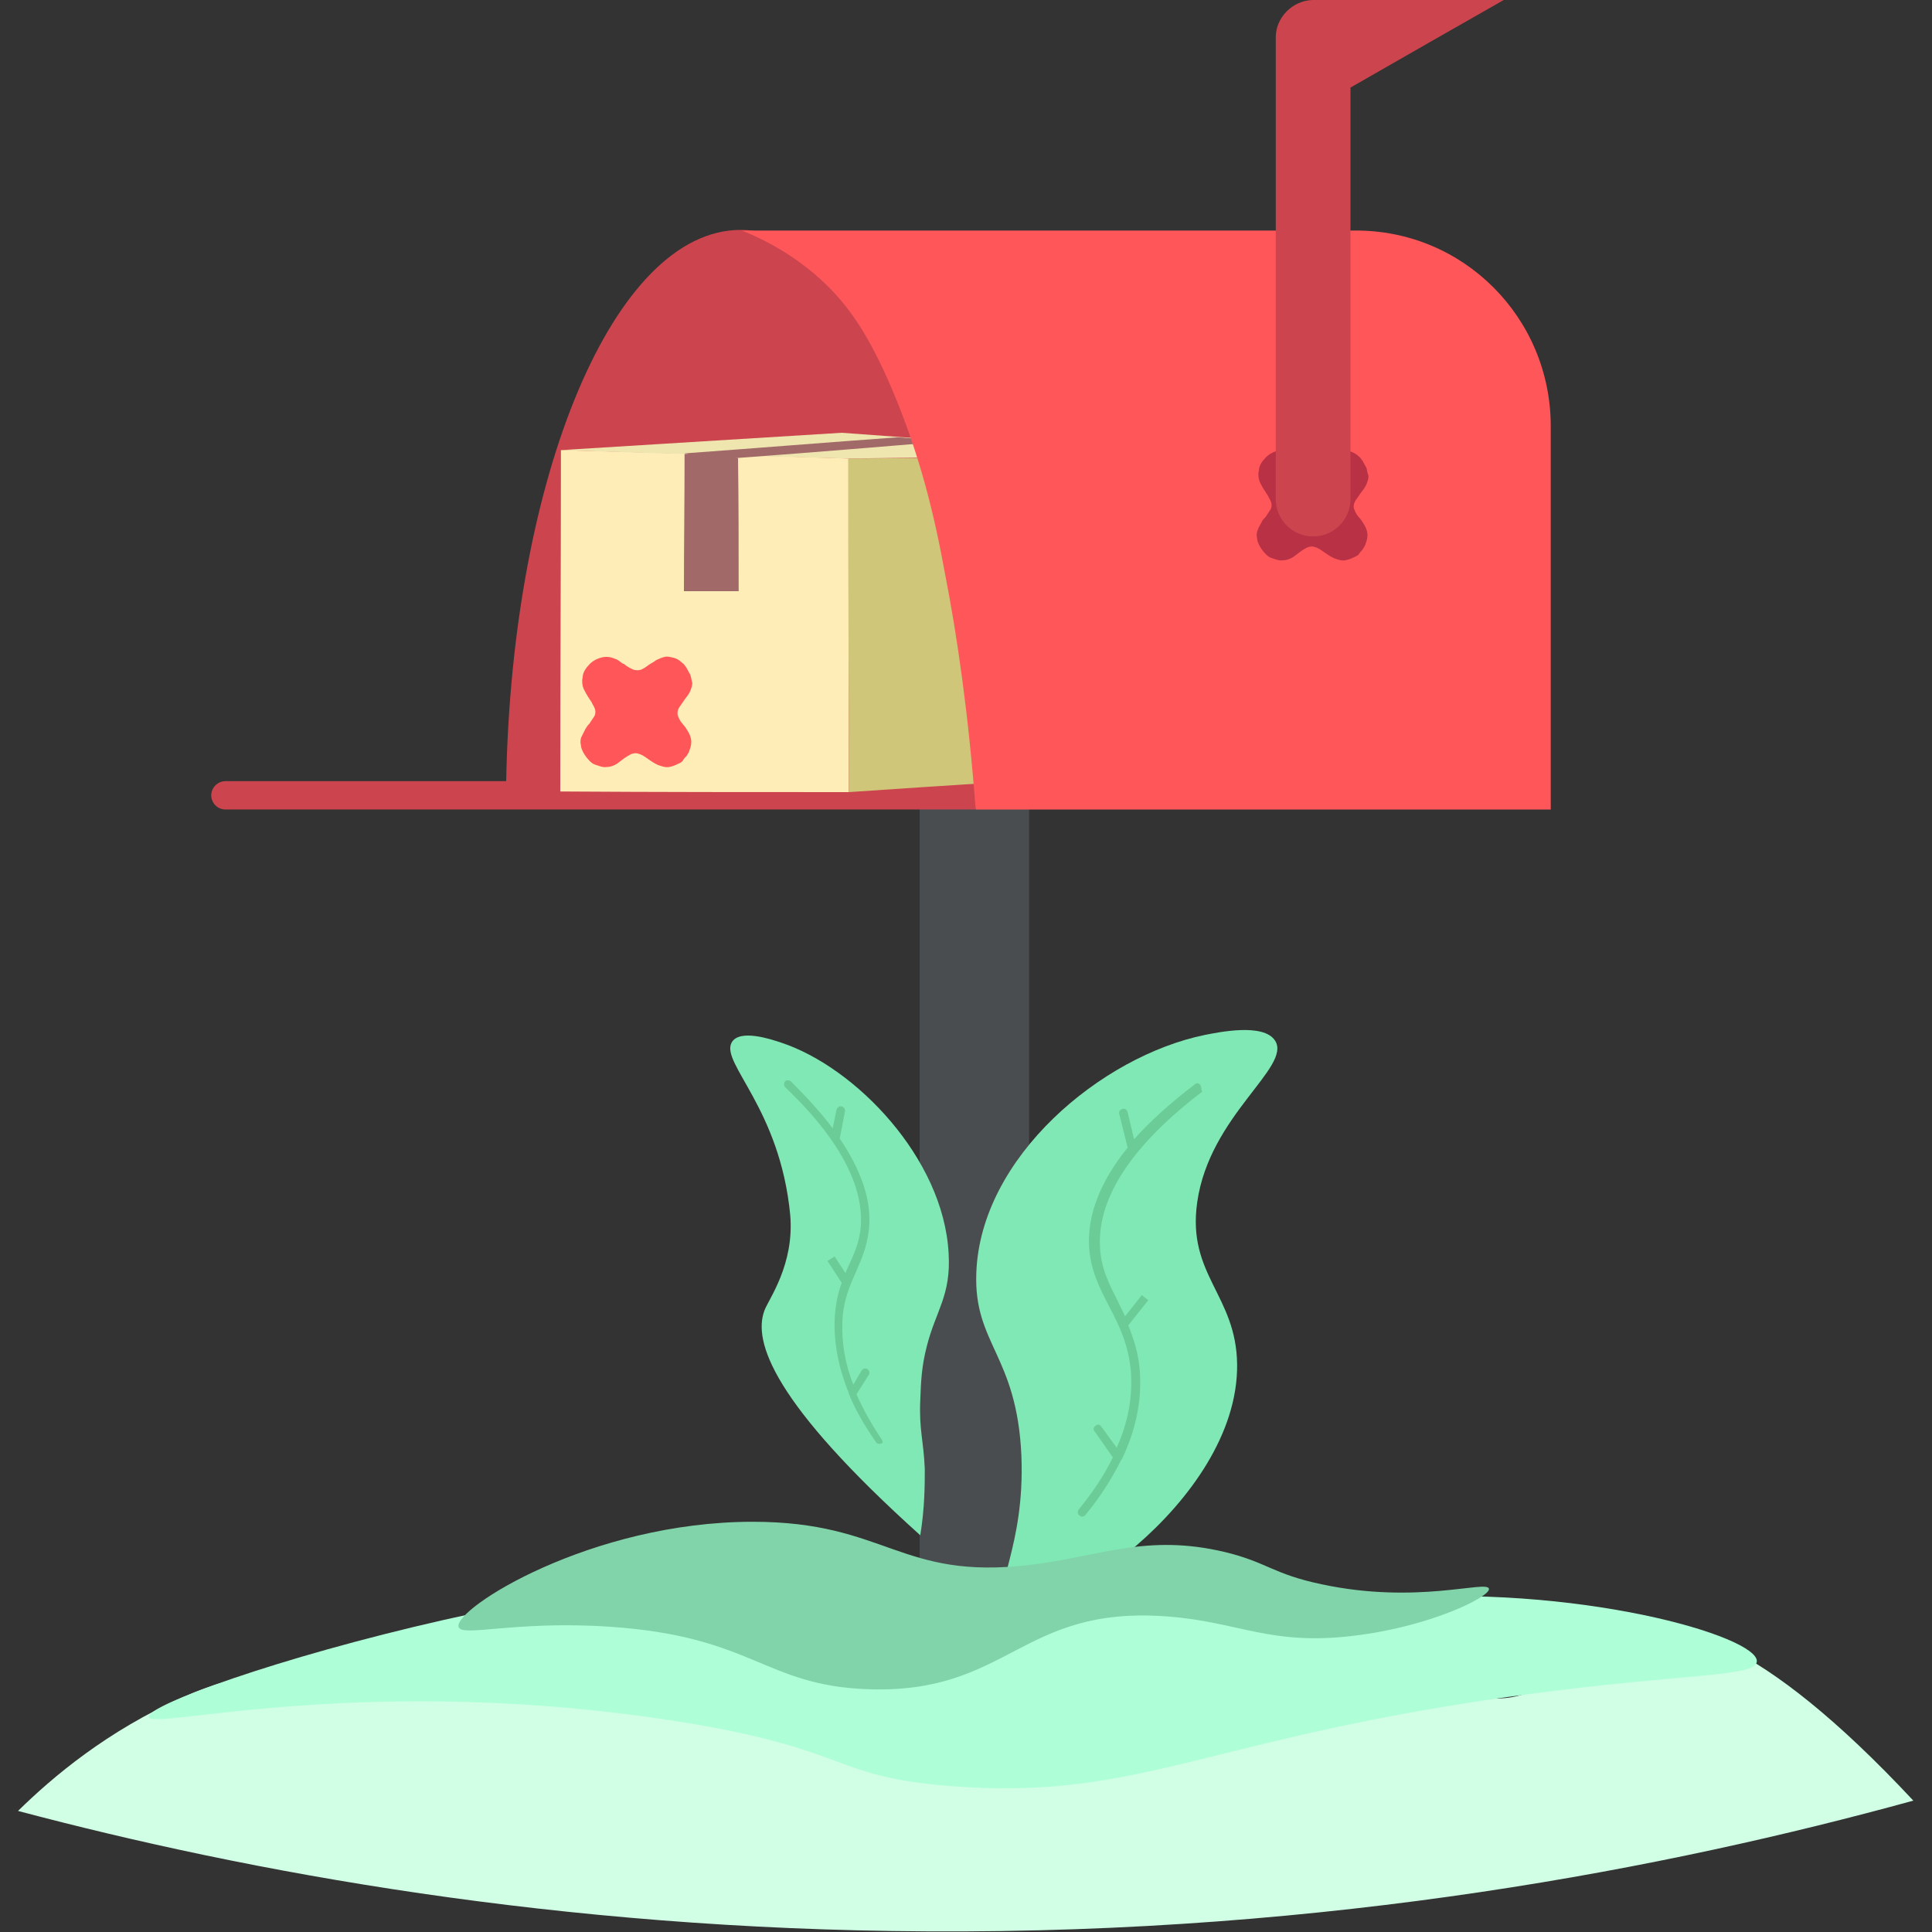
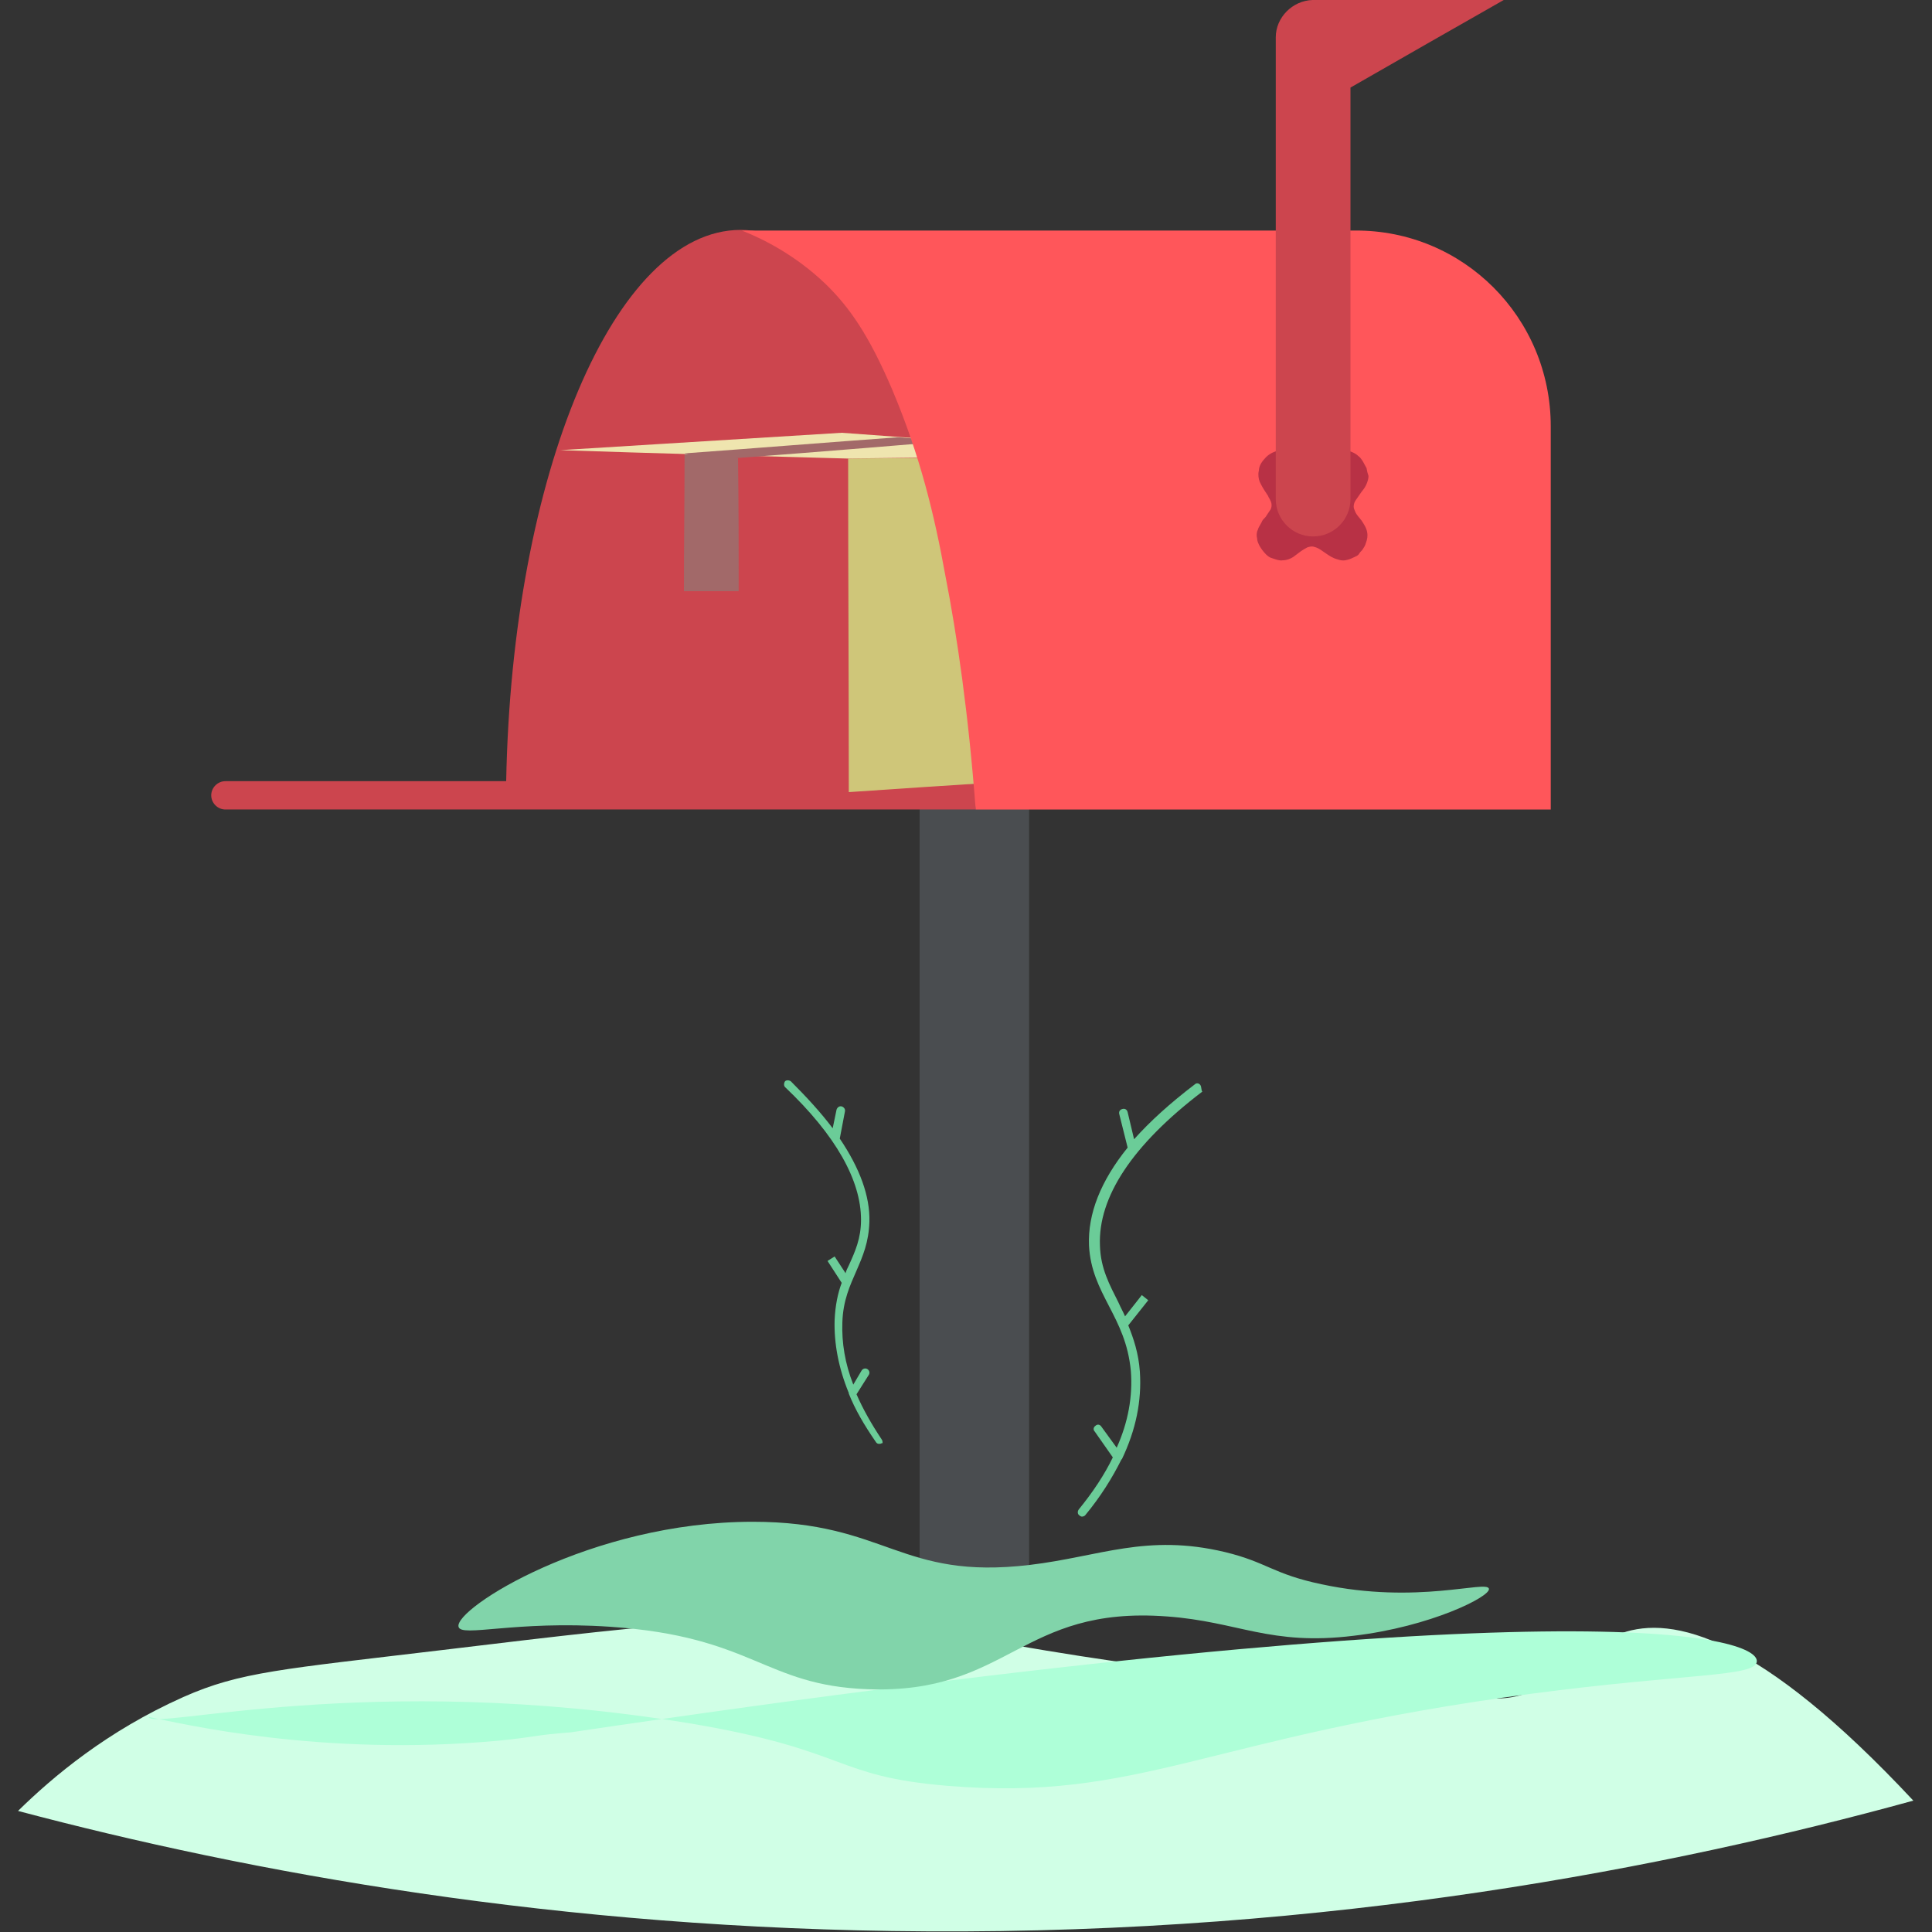
<svg xmlns="http://www.w3.org/2000/svg" version="1.1" id="Calque_1" x="0px" y="0px" viewBox="0 0 300 300" style="enable-background:new 0 0 300 300;" width="300" height="300" xml:space="preserve">
  <rect x="0" y="0" width="300" height="300" fill="#333333" stroke="none" />
  <style>.st0{fill:#4A4D50;}
	.st1{fill:#CC454E;}
	.st2{fill:#FFEDB7;}
	.st3{fill:#A26969;}
	.st4{fill:#CFC679;}
	.st5{fill:#EFE5AF;}
	.st6{fill:#FF565A;}
	.st7{fill:#B83145;}
	.st8{fill:#D0FFE6;}
	.st9{fill:#AEFFD8;}
	.st10{fill:#80E8B4;}
	.st11{fill:#6BCC98;}
	.st12{fill:#81D4AA;}</style>
  <g>
    <path class="st0" d="M159.8,243c-0.9,0.7-4,3.1-8.7,3c-4.4-0.1-7.4-2.3-8.3-3c0-44.4,0-88.9,0-133.3h17V243z" />
    <path class="st1" d="M115,35.7c-19.6,0-35.5,38-36.4,85.6H35c-1.2,0-2.2,1-2.2,2.2c0,1.2,1,2.2,2.2,2.2h43.5h59.2h13.8 C151.5,76,135.2,35.7,115,35.7z" />
-     <path class="st2" d="M131.8,123c-14.9,0-29.9,0-44.8-0.1c0-17.7,0.1-35.3,0.1-53c14.9,0.4,29.8,0.8,44.7,1.3 C131.7,88.5,131.8,105.7,131.8,123z" />
    <path class="st3" d="M114.7,91.8c-2.8,0-5.6,0-8.5,0c0-7.1,0.1-14.2,0.1-21.4c2.8,0.2,5.5,0.4,8.3,0.7 C114.7,78,114.7,84.9,114.7,91.8z" />
    <path class="st4" d="M179.9,119.9c-16,1-32.1,2-48.1,3.1c0-17.2-0.1-34.5-0.1-51.8c16.3-0.1,32.6-0.2,48.9-0.4 C180.4,87.2,180.1,103.6,179.9,119.9z" />
    <path class="st5" d="M131.5,71.2c-14.8-0.4-29.6-0.8-44.5-1.3c14.5-0.9,29.1-1.8,43.7-2.7c15.3,1.1,30.7,2.3,46,3.4 C161.7,70.9,146.6,71,131.5,71.2z" />
    <path class="st3" d="M147.3,68.5c-17.9,1.5-31,2.5-32.6,2.6c-1.5,0.1-3,0.1-3,0.1c-0.3,0-0.8,0-1.5-0.1c-1-0.1-2.3-0.2-3.9-0.7 c11-0.8,22.1-1.7,33.1-2.5C142,68.1,144.6,68.3,147.3,68.5z" />
    <path class="st6" d="M240.8,66.2v59.5c-29.8,0-59.5,0-89.3,0c-1.1-14.8-2.9-27.1-4.7-36.3c-1.7-9.4-3.9-18.6-8.3-29 c-3.6-8.4-6.6-12.7-10.3-16.3c-4.7-4.5-9.7-7-13-8.3c31.7,0,63.4,0,95.2,0C227.2,35.7,240.8,49.3,240.8,66.2z" />
    <path class="st7" d="M212.5,73.9c0,0.4-0.1,0.7-0.2,1c-0.2,0.6-0.5,1-0.9,1.5c-0.3,0.4-0.6,0.9-0.9,1.3c-0.2,0.3-0.3,0.6-0.3,1 c0,0.3,0.2,0.6,0.3,0.9c0.2,0.4,0.6,0.8,0.9,1.2c0.4,0.6,0.8,1.2,0.9,1.9c0.1,0.5,0,1.1-0.2,1.6c-0.1,0.4-0.3,0.7-0.5,1 c-0.1,0.2-0.4,0.4-0.5,0.6c0,0,0,0,0,0c-0.2,0.4-0.6,0.5-1,0.7c-0.4,0.2-0.7,0.3-1.2,0.4c-0.6,0.1-1.1-0.1-1.7-0.3 c-0.7-0.3-1.2-0.7-1.8-1.1c-0.4-0.3-0.9-0.6-1.4-0.7c-0.3-0.1-0.7,0-1,0.1c-0.4,0.2-0.7,0.4-1,0.6c-0.4,0.3-0.8,0.6-1.2,0.9 c-0.5,0.3-1,0.5-1.6,0.5c-0.5,0.1-1-0.1-1.6-0.3c-0.4-0.1-0.7-0.3-1-0.6c-0.4-0.4-0.7-0.8-1-1.3c-0.2-0.4-0.4-0.8-0.4-1.2 c-0.1-0.4-0.1-0.9,0.1-1.3c0.1-0.4,0.4-0.8,0.6-1.2c0.1-0.3,0.3-0.5,0.5-0.7c0.1-0.1,0.2-0.2,0.3-0.4c0.2-0.3,0.4-0.6,0.6-0.9 c0.2-0.4,0.2-0.9,0-1.3c-0.1-0.3-0.3-0.5-0.4-0.8c-0.4-0.6-0.8-1.2-1.1-1.8c-0.3-0.5-0.4-1-0.4-1.6c0-0.3,0.1-0.5,0.1-0.8 c0.1-0.6,0.5-1.2,0.9-1.6c0.5-0.6,1.2-1,2-1.2c0.7-0.2,1.4-0.1,2.1,0.2c0.4,0.1,0.7,0.4,1,0.6c0.1,0.1,0.3,0.1,0.4,0.2 c0,0,0.1,0,0.1,0.1c0.4,0.3,0.9,0.6,1.4,0.8c0.4,0.2,0.7,0.2,1.1,0c0.5-0.2,0.9-0.5,1.3-0.8c0.3-0.2,0.7-0.4,1.1-0.7 c0.4-0.2,0.9-0.4,1.3-0.5c0.4-0.1,0.8,0,1.2,0.1c0.6,0.2,1.1,0.4,1.5,0.8c0.3,0.2,0.5,0.5,0.7,0.8c0.2,0.4,0.4,0.7,0.6,1.1 C212.3,73.3,212.4,73.6,212.5,73.9C212.5,73.9,212.5,73.9,212.5,73.9z" />
    <path class="st1" d="M233.5,0H204l0,0h-0.2l0,0c-3.1,0.1-5.7,2.7-5.7,5.8v71.7c0,3.2,2.6,5.8,5.8,5.8l0,0c3.2,0,5.8-2.6,5.8-5.8 V13.6C217.7,9,225.6,4.5,233.5,0z" />
    <path class="st8" d="M251.8,253.6c7.9-2.8,21.4,0.4,45.3,26c-37.8,10.4-90.3,20.7-153.3,20.3c-57.1-0.3-105.2-9.2-141-18.7 c5.4-5.3,13.8-12.4,25.7-17.7c8.8-3.9,15.2-4.3,40.3-7.3c35.7-4.3,53.5-6.4,74.2-3.2c8.7,1.3,18.2,3.4,37.5,6 c6.4,0.9,13.7,1.7,22.8,2.4c26.4,2.1,28.9,3.4,34.4,1.3C245.9,259.7,246.2,255.7,251.8,253.6z" />
-     <path class="st9" d="M272.8,258c-0.2,2.4-10.7,1.8-35,5c-50.6,6.7-60.6,16.8-90.7,14.3c-17.9-1.5-15-5.5-40-9.7 c-49.9-8.2-83.6,1.2-84-1c-0.6-3.5,81.1-29.8,125.5-20.7c5.3,1.1,26.9,6.2,54.2,3.7c6.1-0.6,5.8-0.9,11.3-1.3 C244.8,245.8,273.1,254.1,272.8,258z" />
-     <path class="st10" d="M192.1,211.9c0.2,21.4-30,41.1-35.5,37c-2.8-2,2.6-8.4,2-22.9c-0.7-15.6-7.4-17.3-7-28.3 c0.6-18,19.4-33.7,35.5-37c2.1-0.4,9.1-1.9,10.9,0.9c2.6,4.1-10.2,11.6-12.1,25.1C184.3,198,192,201.1,192.1,211.9z" />
+     <path class="st9" d="M272.8,258c-0.2,2.4-10.7,1.8-35,5c-50.6,6.7-60.6,16.8-90.7,14.3c-17.9-1.5-15-5.5-40-9.7 c-49.9-8.2-83.6,1.2-84-1c5.3,1.1,26.9,6.2,54.2,3.7c6.1-0.6,5.8-0.9,11.3-1.3 C244.8,245.8,273.1,254.1,272.8,258z" />
    <path class="st11" d="M186.4,168.5c-0.2-0.3-0.6-0.4-0.9-0.1c-3.8,2.9-6.9,5.7-9.4,8.5l-1-4.2c-0.1-0.4-0.4-0.6-0.8-0.5 c-0.4,0.1-0.6,0.4-0.5,0.8l1.3,5.2c-4.2,5.2-6.2,10.3-6,15.2c0.2,3.8,1.6,6.5,3.1,9.4c1.5,2.9,3,5.8,3.4,10.1 c0.3,3.9-0.4,7.9-2.2,11.9l-2.4-3.3c-0.2-0.3-0.6-0.4-0.9-0.1c-0.3,0.2-0.4,0.6-0.1,0.9l2.8,4c-1.3,2.7-3.1,5.4-5.3,8.1 c-0.2,0.3-0.2,0.7,0.1,0.9c0.1,0.1,0.3,0.2,0.4,0.2c0.2,0,0.4-0.1,0.5-0.2c2.4-2.9,4.2-5.8,5.6-8.6c0,0,0-0.1,0.1-0.1 c2.2-4.6,3.1-9.1,2.8-13.6c-0.2-2.9-1-5.2-1.8-7.2l3.1-3.9l-1-0.8l-2.6,3.3c-0.3-0.7-0.7-1.4-1-2.1c-1.4-2.8-2.8-5.3-2.9-8.9 c-0.3-7.5,5-15.6,15.9-23.9C186.5,169.3,186.6,168.8,186.4,168.5z" />
-     <path class="st10" d="M118.7,203.5c-1.8,4.8,1.3,14.3,24.2,34.9c0.7-4.3,0.7-7.9,0.7-10.3c-0.2-4.6-0.9-6-0.7-10.7 c0.1-2.8,0.2-5.2,1-8.3c1.4-5.6,3.8-7.9,3.4-14.5c-0.8-14.8-14.5-28.9-26-32.7c-1.5-0.5-6.5-2.2-7.7,0c-1.7,3.2,7.5,10.2,9.1,26.7 C123.4,196.4,119.3,201.8,118.7,203.5z" />
    <path class="st11" d="M136.9,223.5c-1.6-2.4-2.9-4.7-3.9-7l1.9-3c0.2-0.3,0.1-0.7-0.2-0.9c-0.3-0.2-0.7-0.1-0.9,0.2l-1.3,2.2 c-1.3-3.3-1.8-6.5-1.7-9.6c0.1-3.5,1.2-5.8,2.2-8.1c1-2.3,1.9-4.4,2-7.6c0.1-4-1.5-8.3-4.6-12.9l0.8-4.2c0.1-0.4-0.2-0.7-0.5-0.8 c-0.4-0.1-0.7,0.2-0.8,0.5l-0.6,2.9c-1.8-2.4-4-4.8-6.5-7.3c-0.3-0.2-0.7-0.2-0.9,0c-0.2,0.3-0.2,0.7,0,0.9 c7.9,7.5,11.8,14.5,11.8,20.6c0,2.9-0.9,4.9-1.9,7.1c-0.2,0.4-0.4,0.8-0.5,1.2l-1.7-2.6l-1.1,0.7l2.2,3.4c-0.6,1.6-1,3.5-1.1,5.8 c-0.1,3.6,0.6,7.4,2.2,11.3c0,0,0,0.1,0,0.1c1,2.5,2.4,4.9,4.2,7.5c0.1,0.2,0.3,0.3,0.5,0.3c0.1,0,0.3,0,0.4-0.1 C137.1,224.2,137.1,223.8,136.9,223.5z" />
    <path class="st12" d="M231.2,246.7c0.3,1.2-9.1,5.9-21,7.3c-13,1.6-17.9-2.2-29-3c-22.8-1.7-24.5,12.1-46.5,11.3 c-16.1-0.6-17.7-8.2-40-9.7c-14.8-1-23.1,1.7-23.5,0c-0.7-2.8,20.5-16.3,45.7-16.3c20.8,0,22.8,9.1,43,6.7 c10.9-1.3,18.1-4.9,30.3-2c6.6,1.6,7.4,3.4,15,5C220.1,249.2,230.9,245.3,231.2,246.7z" />
-     <path class="st6" d="M107.5,106c0,0.4-0.1,0.7-0.2,1c-0.2,0.6-0.5,1-0.9,1.5c-0.3,0.4-0.6,0.9-0.9,1.3c-0.2,0.3-0.3,0.6-0.3,1 c0,0.3,0.2,0.6,0.3,0.9c0.2,0.4,0.6,0.8,0.9,1.2c0.4,0.6,0.8,1.2,0.9,1.9c0.1,0.5,0,1.1-0.2,1.6c-0.1,0.4-0.3,0.7-0.5,1 c-0.2,0.2-0.4,0.4-0.5,0.6c0,0,0,0,0,0c-0.2,0.4-0.6,0.5-1,0.7c-0.4,0.2-0.7,0.3-1.2,0.4c-0.6,0.1-1.1-0.1-1.7-0.3 c-0.7-0.3-1.2-0.7-1.8-1.1c-0.4-0.3-0.9-0.6-1.4-0.7c-0.3-0.1-0.7,0-1,0.1c-0.4,0.2-0.7,0.4-1,0.6c-0.4,0.3-0.8,0.6-1.2,0.9 c-0.5,0.3-1,0.5-1.6,0.5c-0.5,0.1-1-0.1-1.6-0.3c-0.4-0.1-0.7-0.3-1-0.6c-0.4-0.4-0.7-0.8-1-1.3c-0.2-0.4-0.4-0.8-0.4-1.2 c-0.1-0.4-0.1-0.9,0.1-1.3c0.2-0.4,0.4-0.8,0.6-1.2c0.2-0.3,0.3-0.5,0.5-0.7c0.1-0.1,0.2-0.2,0.3-0.4c0.2-0.3,0.4-0.6,0.6-0.9 c0.2-0.4,0.2-0.9,0-1.3c-0.1-0.3-0.3-0.5-0.4-0.8c-0.4-0.6-0.8-1.2-1.1-1.8c-0.3-0.5-0.4-1-0.4-1.6c0-0.3,0.1-0.5,0.1-0.8 c0.1-0.6,0.5-1.2,0.9-1.6c0.5-0.6,1.2-1,2-1.2c0.7-0.2,1.4-0.1,2.1,0.2c0.4,0.1,0.7,0.4,1,0.6c0.1,0.1,0.3,0.2,0.4,0.2 c0,0,0.1,0,0.1,0.1c0.4,0.3,0.9,0.6,1.4,0.8c0.4,0.1,0.7,0.1,1.1,0c0.5-0.2,0.9-0.5,1.3-0.8c0.3-0.2,0.7-0.4,1.1-0.7 c0.4-0.2,0.9-0.4,1.3-0.5c0.4-0.1,0.8,0,1.2,0.1c0.6,0.1,1.1,0.4,1.5,0.8c0.3,0.2,0.5,0.5,0.7,0.8c0.2,0.4,0.4,0.7,0.6,1.1 C107.4,105.5,107.4,105.8,107.5,106C107.5,106,107.5,106,107.5,106z" />
  </g>
</svg>